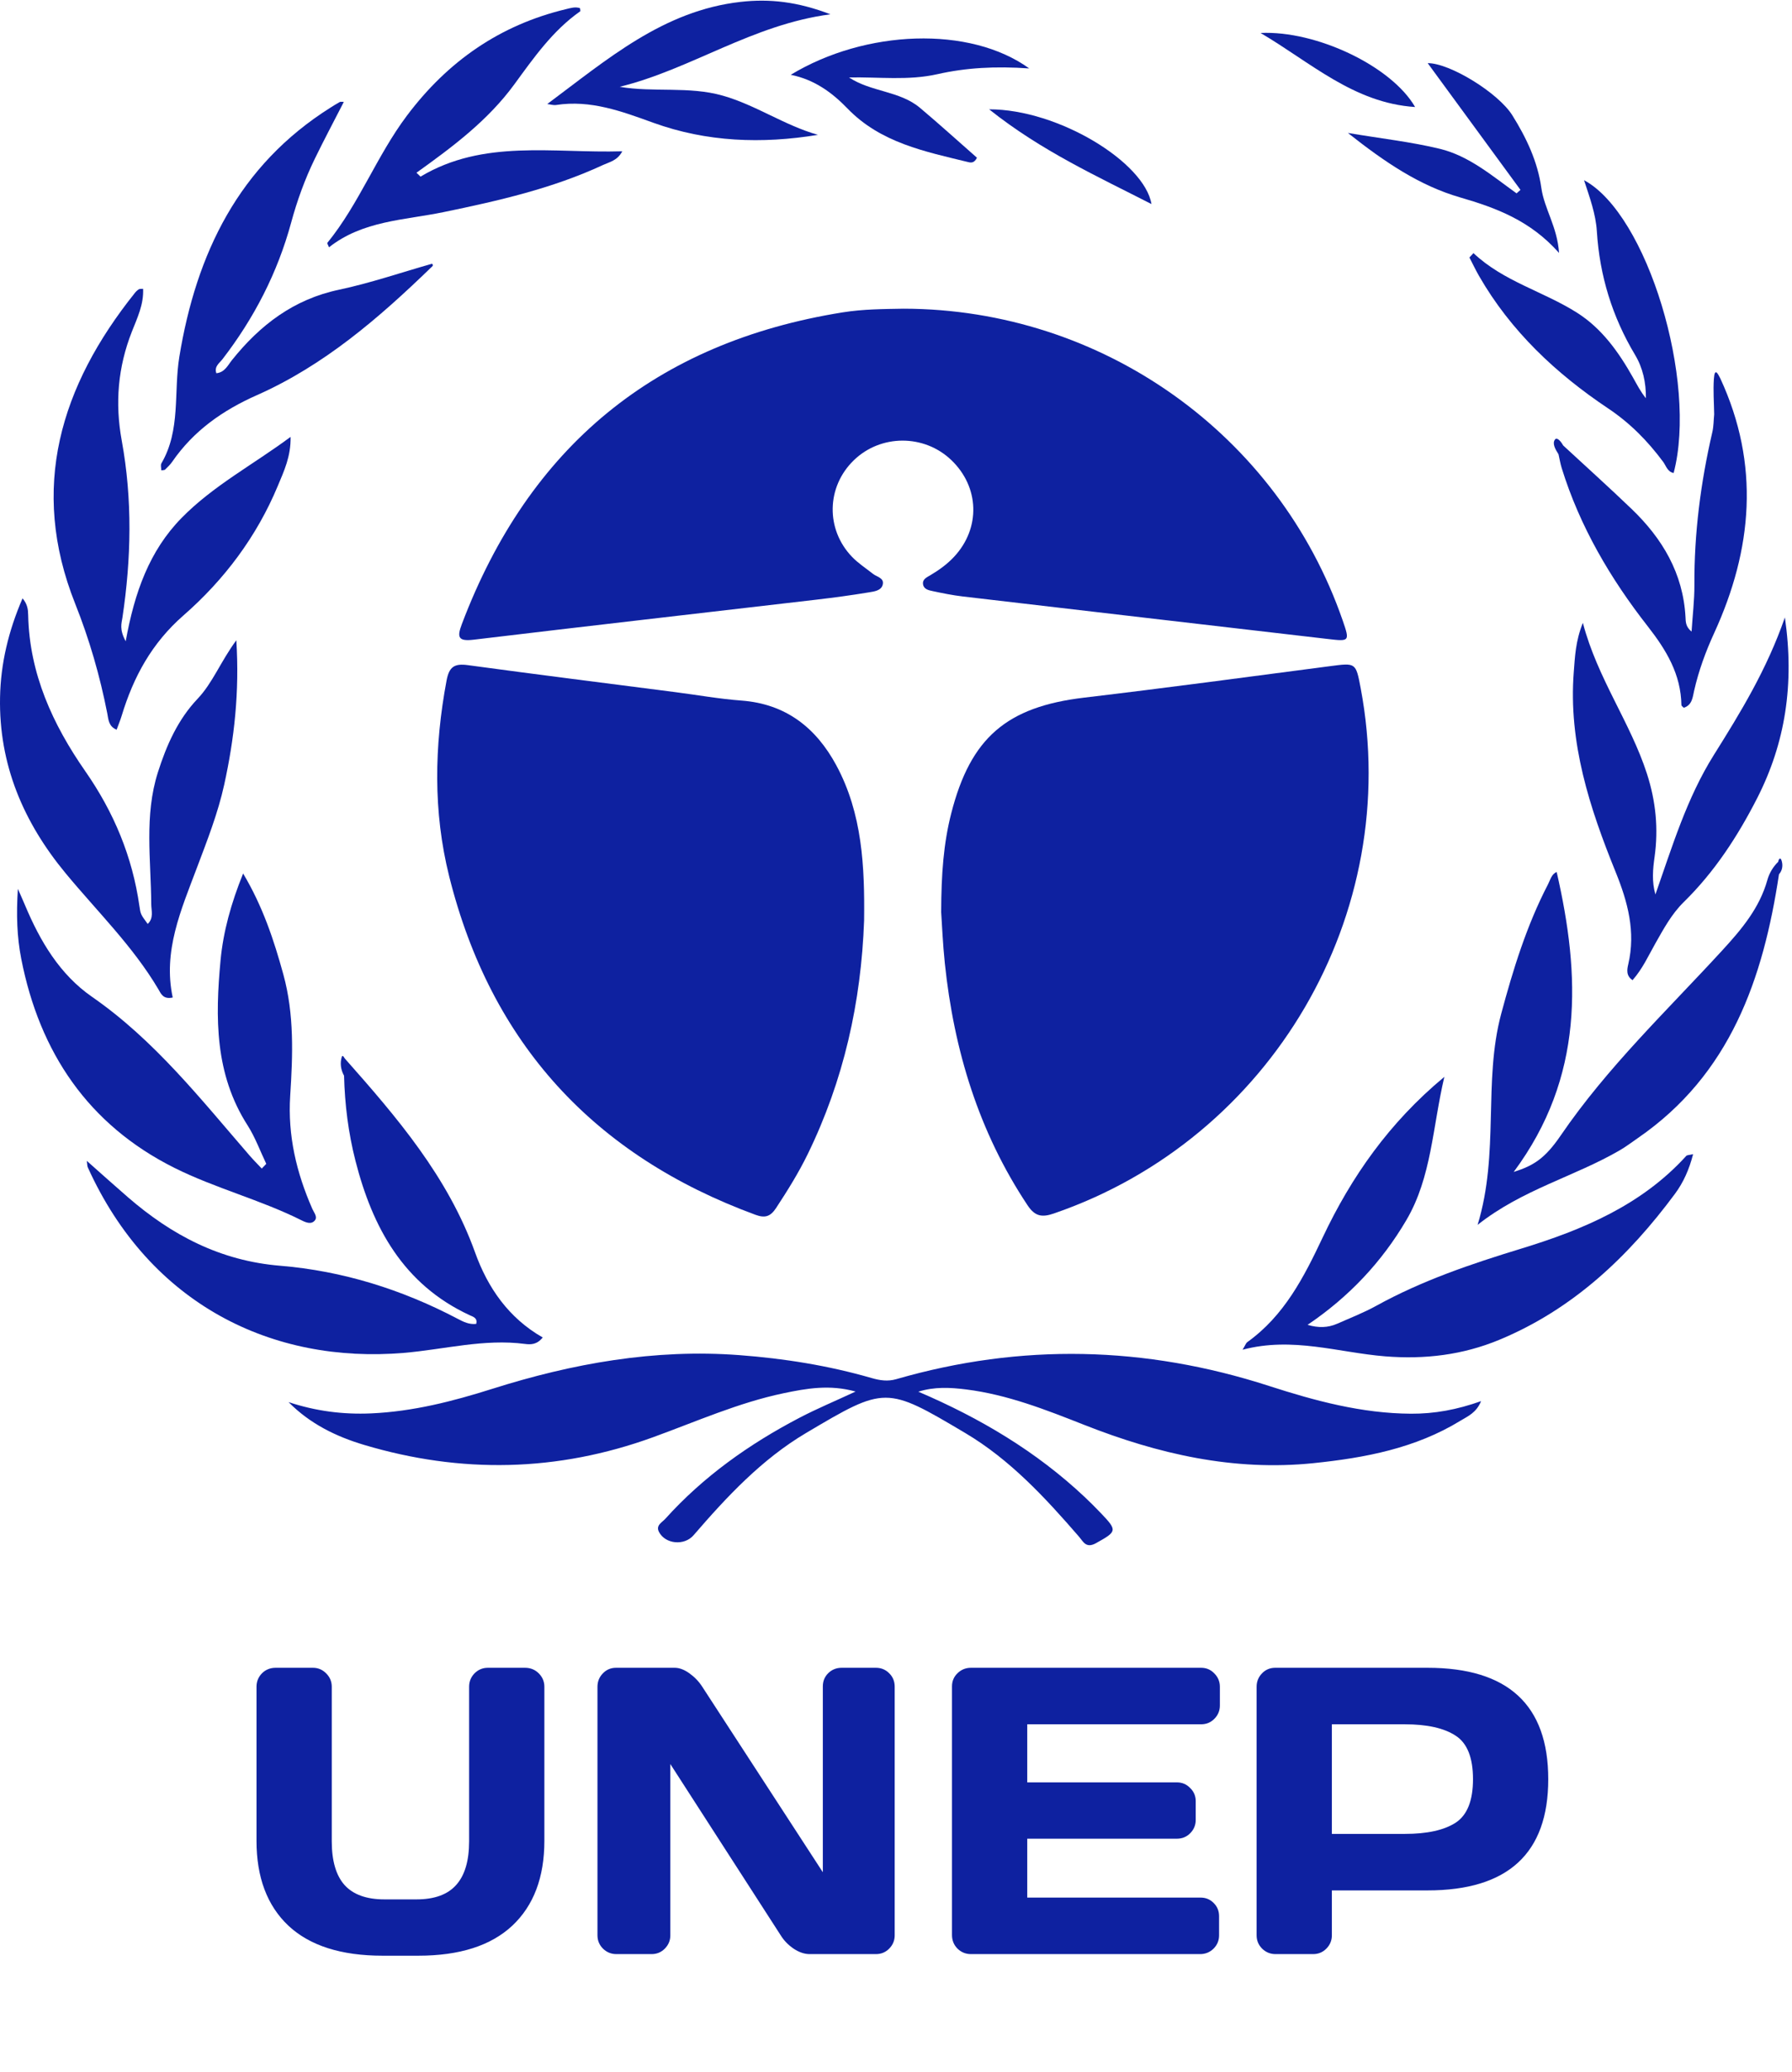
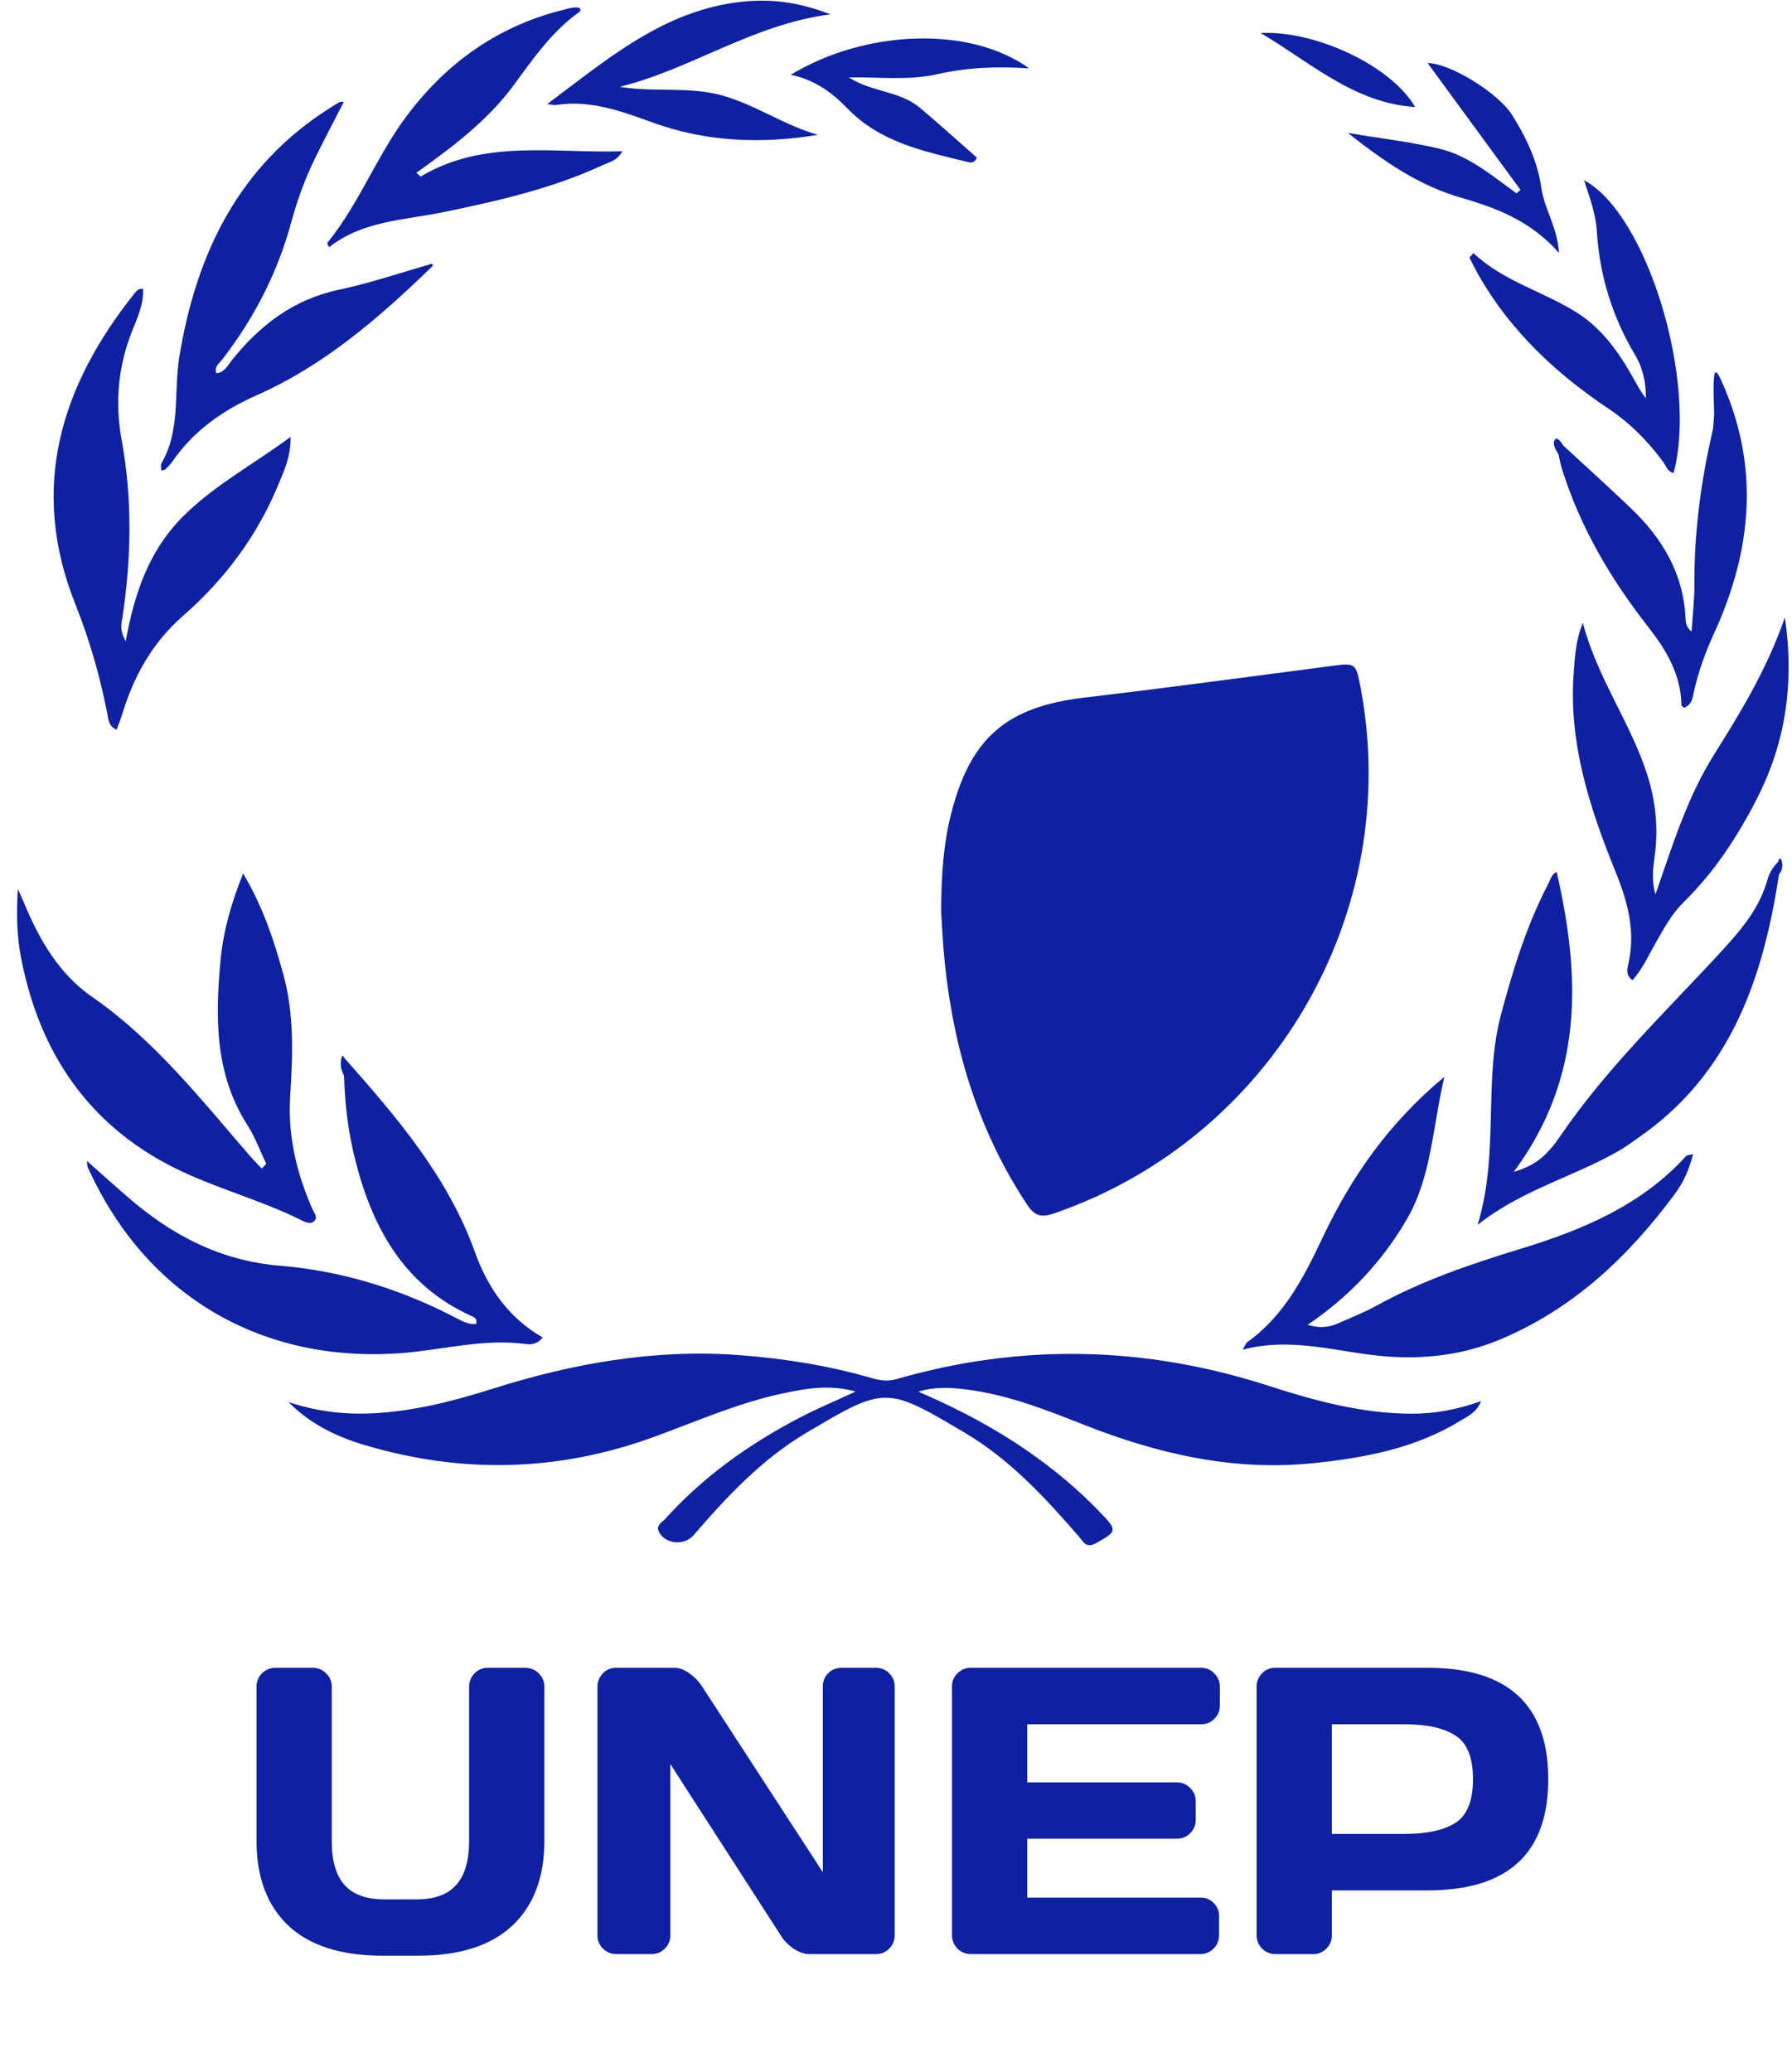
<svg xmlns="http://www.w3.org/2000/svg" width="263" height="304" viewBox="0 0 263 304" fill="none">
-   <path d="M123.685 45.833C96.177 50.233 77.627 65.56 67.784 91.569C67.049 93.508 67.234 94.137 69.519 93.863C86.256 91.857 103.005 89.953 119.749 87.998C122.364 87.693 124.979 87.341 127.574 86.909C128.308 86.787 129.322 86.665 129.546 85.808C129.81 84.793 128.697 84.66 128.117 84.2C127.088 83.383 125.961 82.659 125.058 81.721C121.147 77.66 121.288 71.433 125.308 67.535C129.256 63.706 135.624 63.692 139.613 67.504C143.753 71.458 143.937 77.477 140.049 81.674C139.024 82.78 137.816 83.649 136.523 84.413C135.996 84.725 135.343 85.006 135.474 85.758C135.602 86.49 136.33 86.614 136.903 86.739C138.36 87.051 139.826 87.348 141.304 87.521C159.18 89.613 177.058 91.695 194.937 93.766C198.063 94.132 198.119 94.109 197.058 91.042C187.598 63.715 161.721 45.345 132.622 45.295C129.635 45.346 126.656 45.358 123.685 45.833Z" fill="#0E21A0" />
  <path d="M199.704 101.013C198.984 97.188 198.992 97.25 195.158 97.753C183.147 99.327 171.141 100.941 159.112 102.366C147.762 103.711 142.444 108.229 139.605 119.351C138.49 123.722 138.145 128.175 138.129 133.84C138.249 135.572 138.365 138.471 138.667 141.354C140.002 154.113 143.64 166.084 150.814 176.864C151.903 178.498 152.93 178.654 154.676 178.054C186.62 167.077 205.926 134.089 199.704 101.013Z" fill="#0E21A0" />
-   <path d="M110.877 178.249C112.253 178.754 113.056 178.537 113.897 177.26C115.585 174.689 117.207 172.088 118.554 169.326C123.827 158.513 126.389 147.047 126.82 135.044C126.909 127.2 126.577 119.395 122.728 112.275C119.755 106.777 115.327 103.28 108.818 102.797C105.587 102.556 102.382 101.98 99.164 101.566C88.989 100.251 78.808 98.977 68.642 97.594C66.681 97.327 65.913 97.847 65.537 99.863C63.735 109.484 63.553 119.101 65.927 128.599C72.053 153.111 87.202 169.56 110.877 178.249Z" fill="#0E21A0" />
  <path d="M158.349 225.47C158.982 226.201 159.38 227.252 160.859 226.428C163.914 224.727 164.018 224.591 161.613 222.073C160.824 221.247 160.017 220.436 159.186 219.654C152.066 212.954 143.81 208.063 134.777 204.205C137.114 203.465 139.444 203.581 141.78 203.873C147.854 204.629 153.5 206.859 159.124 209.075C169.964 213.349 181.047 215.903 192.798 214.689C200.366 213.907 207.736 212.51 214.342 208.464C215.404 207.814 216.666 207.315 217.368 205.592C213.809 206.854 210.525 207.455 207.077 207.436C199.85 207.396 192.998 205.544 186.235 203.358C168.083 197.492 149.872 197.067 131.541 202.367C130.302 202.726 129.15 202.559 127.931 202.206C121.586 200.372 115.103 199.336 108.514 198.841C96.054 197.904 84.042 200.055 72.22 203.794C66.446 205.621 60.6 207.116 54.476 207.389C50.316 207.574 46.313 207.048 42.349 205.732C45.495 208.918 49.331 210.789 53.452 212.017C67.689 216.261 81.816 215.981 95.839 210.89C102.179 208.588 108.374 205.819 115.014 204.429C118.36 203.73 121.747 203.122 125.571 204.184C122.532 205.596 119.864 206.709 117.312 208.044C109.945 211.899 103.233 216.651 97.636 222.865C97.17 223.382 96.212 223.812 96.71 224.777C97.645 226.587 100.436 226.84 101.788 225.271C106.683 219.596 111.816 214.11 118.302 210.265C129.934 203.37 130.017 203.362 141.656 210.265C148.222 214.161 153.386 219.738 158.349 225.47Z" fill="#0E21A0" />
  <path d="M59.294 198.509C65.212 198.007 71.037 196.409 77.058 197.199C77.882 197.308 78.801 197.317 79.65 196.249C74.673 193.411 71.591 188.976 69.725 183.778C65.738 172.674 58.272 163.968 50.635 155.349C50.552 155.217 50.461 155.089 50.363 154.968C50.341 154.943 50.189 154.975 50.179 155.007C49.87 155.996 50.005 156.94 50.495 157.843C50.6 162.069 51.126 166.247 52.171 170.338C54.676 180.143 59.221 188.477 68.923 192.979C69.409 193.205 70.127 193.377 69.887 194.258C68.863 194.377 68.013 193.955 67.167 193.509C58.996 189.206 50.27 186.482 41.129 185.727C32.348 185.005 25.223 181.252 18.778 175.675C16.807 173.97 14.872 172.223 12.741 170.337C12.812 170.824 12.793 171.086 12.888 171.296C22.006 191.446 40.003 200.144 59.294 198.509Z" fill="#0E21A0" />
  <path d="M36.623 169.548C29.45 161.26 22.667 152.617 13.504 146.265C8.761 142.978 5.887 138.097 3.678 132.839C3.405 132.185 3.113 131.543 2.623 130.423C2.38 134.248 2.491 137.489 3.118 140.689C5.807 154.421 12.953 165.038 25.58 171.354C31.592 174.361 38.23 176.038 44.279 179.071C44.91 179.387 45.703 179.711 46.216 179.067C46.635 178.539 46.071 177.917 45.835 177.373C43.513 172.084 42.213 166.636 42.591 160.78C42.976 154.826 43.197 148.843 41.586 142.984C40.201 137.943 38.565 133.005 35.681 128.168C33.918 132.54 32.765 136.668 32.367 140.926C31.583 149.3 31.513 157.594 36.324 165.107C37.448 166.862 38.172 168.876 39.079 170.772C38.858 171.002 38.637 171.233 38.416 171.464C37.816 170.824 37.194 170.208 36.623 169.548Z" fill="#0E21A0" />
  <path d="M203.279 199.018C209.127 199.489 214.688 198.81 220.025 196.599C230.816 192.129 238.986 184.404 245.832 175.159C247.054 173.509 247.912 171.597 248.484 169.356C247.932 169.489 247.613 169.465 247.477 169.613C240.904 176.846 232.28 180.458 223.226 183.223C215.914 185.457 208.708 187.893 201.981 191.604C200.146 192.616 198.174 193.384 196.25 194.233C194.888 194.832 193.481 194.865 191.903 194.396C197.956 190.313 202.793 185.184 206.413 179.011C210.111 172.712 210.236 165.413 211.978 158.008C203.876 164.729 198.326 172.68 194.13 181.556C191.362 187.413 188.48 193.061 183.044 196.94C182.866 197.067 182.792 197.339 182.366 198.047C189.719 196.101 196.445 198.468 203.279 199.018Z" fill="#0E21A0" />
-   <path d="M23.261 145.185C23.607 145.772 23.937 146.687 25.349 146.366C23.885 139.569 26.577 133.506 28.89 127.355C30.403 123.337 31.983 119.34 32.908 115.126C34.386 108.377 35.159 101.575 34.684 93.948C32.368 97.084 31.231 100.181 29.006 102.526C26.094 105.594 24.443 109.346 23.177 113.311C21.148 119.685 22.164 126.2 22.197 132.672C22.202 133.633 22.597 134.703 21.676 135.573C20.648 134.16 20.633 134.163 20.462 132.958C19.43 125.701 16.712 119.185 12.505 113.144C7.742 106.302 4.313 98.842 4.135 90.259C4.119 89.467 4.054 88.674 3.308 87.796C1.23 92.617 0.101 97.371 0.007 102.326C-0.181 112.175 3.435 120.643 9.63 128.134C14.266 133.742 19.525 138.85 23.261 145.185Z" fill="#0E21A0" />
  <path d="M15.744 104.676C15.919 105.573 15.924 106.578 17.116 107.073C17.389 106.323 17.658 105.683 17.858 105.021C19.59 99.316 22.273 94.366 26.933 90.295C32.918 85.066 37.684 78.717 40.777 71.284C41.671 69.137 42.703 66.986 42.647 64.106C37.113 68.206 31.274 71.277 26.641 76.008C21.933 80.812 19.748 86.902 18.448 94.095C17.49 92.337 17.842 91.46 17.968 90.624C19.27 81.963 19.447 73.293 17.869 64.662C16.859 59.146 17.304 53.873 19.358 48.653C20.14 46.669 21.111 44.657 21.003 42.381C20.715 42.405 20.513 42.366 20.384 42.445C20.163 42.585 19.967 42.762 19.806 42.968C8.871 56.632 4.277 71.614 11.032 88.578C13.127 93.839 14.663 99.167 15.744 104.676Z" fill="#0E21A0" />
  <path d="M24.217 68.913C24.594 68.549 24.983 68.179 25.278 67.751C28.413 63.203 32.673 60.213 37.709 57.98C47.56 53.615 55.602 46.67 63.261 39.255C63.381 39.138 63.7 38.952 63.403 38.7C58.843 39.994 54.355 41.538 49.748 42.513C43.094 43.918 38.17 47.691 34.052 52.829C33.43 53.604 32.991 54.638 31.752 54.766C31.414 53.766 32.199 53.291 32.641 52.717C37.3 46.677 40.73 40.025 42.734 32.651C43.609 29.429 44.742 26.299 46.201 23.3C47.555 20.515 49.013 17.779 50.459 14.955C50.18 14.955 49.993 14.901 49.873 14.965C49.41 15.215 48.965 15.499 48.52 15.779C35.032 24.268 28.806 37.201 26.322 52.34C25.466 57.557 26.553 63.096 23.689 67.987C23.541 68.24 23.67 68.654 23.67 69.009C23.904 68.973 24.122 69.006 24.217 68.913Z" fill="#0E21A0" />
  <path d="M242.956 131.242C242.402 129.341 242.58 127.545 242.831 125.745C243.409 121.599 243.02 117.596 241.72 113.56C239.291 106.019 234.456 99.571 232.306 91.39C231.224 94.087 231.146 96.365 230.972 98.611C230.17 108.977 233.299 118.54 237.11 127.935C238.889 132.321 240.087 136.721 238.968 141.49C238.785 142.265 238.63 143.191 239.6 143.819C241.074 142.148 241.934 140.214 242.965 138.398C244.18 136.258 245.345 134.094 247.124 132.351C251.629 127.939 255.027 122.71 257.869 117.154C262.034 109.009 263.37 100.349 261.957 90.596C259.297 98.26 255.441 104.54 251.54 110.761C247.55 117.118 245.428 124.206 242.956 131.242Z" fill="#0E21A0" />
  <path d="M48.288 36.286C53.245 32.369 59.36 32.309 65.115 31.121C73.112 29.468 81.051 27.669 88.501 24.209C89.443 23.774 90.636 23.556 91.323 22.2C81.14 22.508 70.962 20.382 61.72 25.917L61.121 25.347C66.405 21.559 71.6 17.7 75.502 12.353C78.342 8.468 81.12 4.492 85.148 1.663C85.215 1.616 85.135 1.36 85.124 1.197C84.411 0.959 83.744 1.182 83.059 1.345C73.355 3.673 65.712 8.999 59.728 16.959C55.291 22.861 52.714 29.9 48.041 35.639C47.992 35.701 48.151 35.935 48.288 36.286Z" fill="#0E21A0" />
  <path d="M239.462 74.683C236.172 71.524 232.779 68.473 229.432 65.376C229.144 64.864 228.538 64.075 228.217 64.493C227.762 65.081 228.3 65.976 228.732 66.655C228.887 67.335 228.999 68.029 229.205 68.694C231.866 77.274 236.355 84.905 241.837 91.911C244.572 95.408 246.694 98.938 246.771 103.465C246.771 103.58 246.969 103.692 247.119 103.853C248.353 103.453 248.416 102.32 248.64 101.333C249.304 98.414 250.324 95.627 251.57 92.907C257.216 80.592 258.316 68.151 252.488 55.546C252.137 54.864 251.659 53.852 251.537 55.581C251.414 57.31 251.554 59.057 251.579 60.797C251.493 61.668 251.505 62.565 251.306 63.411C249.597 70.796 248.634 78.26 248.675 85.853C248.686 88.055 248.416 90.257 248.261 92.672C247.364 91.952 247.406 91.201 247.37 90.548C247.019 84.114 243.974 79.015 239.462 74.683Z" fill="#0E21A0" />
  <path d="M231.462 45.893C226.521 42.755 220.652 41.301 216.252 37.14L215.658 37.781C216.125 38.683 216.559 39.603 217.064 40.483C221.72 48.586 228.362 54.809 236.027 59.934C239.244 62.086 241.825 64.715 244.089 67.766C244.528 68.357 244.716 69.233 245.629 69.404C249.173 55.972 241.764 31.413 232.478 26.44C233.323 29.01 234.2 31.411 234.358 33.924C234.767 40.45 236.614 46.476 239.98 52.094C241.103 53.969 241.589 56.162 241.556 58.433C240.77 57.468 240.231 56.406 239.649 55.37C237.558 51.659 235.103 48.205 231.462 45.893Z" fill="#0E21A0" />
  <path d="M81.616 15.406C86.694 14.623 91.252 16.342 95.917 18.025C103.715 20.836 111.805 21.142 120.049 19.786C115.139 18.404 110.945 15.416 106.054 14.029C101.105 12.626 95.961 13.587 90.94 12.738C101.416 10.171 110.368 3.612 121.874 2.099C117.069 0.251 112.967 -0.208 108.692 0.276C97.334 1.56 89.1 8.731 80.316 15.265C80.807 15.324 81.226 15.466 81.616 15.406Z" fill="#0E21A0" />
  <path d="M124.385 15.924C129.24 20.951 135.739 22.233 142.121 23.79C142.511 23.885 142.988 23.945 143.382 23.143C140.638 20.734 137.877 18.227 135.023 15.826C132.036 13.312 127.85 13.514 124.604 11.362C128.974 11.277 133.294 11.852 137.58 10.884C141.774 9.938 146.061 9.692 151.051 10.041C142.336 3.742 127 4.339 116.051 10.976C119.504 11.668 122.104 13.562 124.385 15.924Z" fill="#0E21A0" />
  <path d="M222.577 28.372C219.022 25.825 215.619 22.878 211.309 21.835C207.131 20.824 202.823 20.346 197.821 19.508C203.251 23.802 208.324 27.236 214.289 28.966C219.576 30.5 224.6 32.36 228.812 37.117C228.552 33.256 226.642 30.635 226.214 27.584C225.669 23.697 224.013 20.214 221.956 16.921C219.88 13.598 212.712 9.225 209.536 9.269C214.075 15.467 218.613 21.665 223.151 27.863L222.577 28.372Z" fill="#0E21A0" />
-   <path d="M168.994 29.944C167.983 23.827 155.338 16.032 145.17 16.041C152.821 22.151 161.153 25.924 168.994 29.944Z" fill="#0E21A0" />
  <path d="M185.005 4.84C192.328 9.134 198.669 15.117 207.684 15.703C204.242 9.72 193.179 4.447 185.005 4.84Z" fill="#0E21A0" />
  <path d="M260.972 126.457C260.213 127.194 259.664 128.12 259.38 129.14C258.223 133.254 255.605 136.357 252.78 139.435C244.654 148.288 235.901 156.589 229.068 166.593C226.743 169.998 225.086 171.031 222.155 171.962C232.523 158.008 231.948 143.157 228.463 127.949C227.7 128.265 227.537 129.096 227.191 129.759C224.061 135.785 222.08 142.202 220.322 148.751C217.65 158.706 220.087 169.149 216.86 179.724C223.446 174.512 231.11 172.643 237.771 168.756C238.678 168.226 239.519 167.582 240.385 166.985C253.943 157.649 258.768 143.639 261.089 128.289C261.607 127.706 261.682 126.96 261.483 126.31C261.297 125.694 261.048 126.037 260.972 126.457Z" fill="#0E21A0" />
  <path d="M37.647 270.117V247.5C37.647 246.738 37.91 246.084 38.438 245.537C38.984 244.99 39.658 244.717 40.459 244.717H45.938C46.68 244.717 47.324 244.99 47.871 245.537C48.418 246.084 48.691 246.738 48.691 247.5V270.176C48.691 273.047 49.316 275.186 50.566 276.592C51.836 277.998 53.789 278.701 56.426 278.701H61.113C63.75 278.701 65.693 277.998 66.943 276.592C68.213 275.186 68.848 273.047 68.848 270.176V247.5C68.848 246.738 69.111 246.084 69.639 245.537C70.186 244.99 70.84 244.717 71.602 244.717H77.051C77.852 244.717 78.525 244.99 79.072 245.537C79.619 246.084 79.893 246.738 79.893 247.5V270.117C79.893 275.469 78.32 279.619 75.176 282.568C72.031 285.498 67.441 286.963 61.406 286.963H56.133C50.078 286.963 45.478 285.498 42.334 282.568C39.209 279.619 37.647 275.469 37.647 270.117ZM87.686 283.975V247.5C87.686 246.738 87.949 246.084 88.477 245.537C89.004 244.99 89.648 244.717 90.41 244.717H99.023C99.707 244.717 100.43 244.99 101.191 245.537C101.953 246.084 102.578 246.738 103.066 247.5L120.762 274.717V247.441C120.762 246.68 121.025 246.035 121.553 245.508C122.1 244.98 122.754 244.717 123.516 244.717H128.555C129.316 244.717 129.961 244.98 130.488 245.508C131.035 246.035 131.309 246.699 131.309 247.5V283.975C131.309 284.736 131.035 285.391 130.488 285.938C129.961 286.465 129.316 286.729 128.555 286.729H118.828C118.066 286.729 117.285 286.465 116.484 285.938C115.684 285.391 115.049 284.736 114.58 283.975L98.379 258.838V283.975C98.379 284.736 98.106 285.391 97.559 285.938C97.031 286.465 96.387 286.729 95.625 286.729H90.469C89.707 286.729 89.053 286.465 88.506 285.938C87.959 285.391 87.686 284.736 87.686 283.975ZM139.717 283.916V247.441C139.717 246.68 139.99 246.035 140.537 245.508C141.084 244.98 141.738 244.717 142.5 244.717H176.279C177.041 244.717 177.686 244.99 178.213 245.537C178.76 246.084 179.033 246.738 179.033 247.5V250.254C179.033 251.016 178.76 251.67 178.213 252.217C177.686 252.744 177.041 253.008 176.279 253.008H150.762V261.533H172.734C173.496 261.533 174.141 261.807 174.668 262.354C175.215 262.881 175.488 263.525 175.488 264.287V267.041C175.488 267.803 175.215 268.457 174.668 269.004C174.141 269.531 173.496 269.795 172.734 269.795H150.762V278.438H176.221C176.963 278.438 177.598 278.701 178.125 279.229C178.652 279.756 178.916 280.4 178.916 281.162V283.975C178.916 284.736 178.643 285.391 178.096 285.938C177.549 286.465 176.895 286.729 176.133 286.729H142.5C141.738 286.729 141.084 286.465 140.537 285.938C139.99 285.391 139.717 284.717 139.717 283.916ZM184.424 283.975V247.5C184.424 246.738 184.688 246.084 185.215 245.537C185.742 244.99 186.387 244.717 187.148 244.717H209.502C221.318 244.717 227.227 250.166 227.227 261.064C227.227 271.943 221.318 277.383 209.502 277.383H195.469V283.975C195.469 284.736 195.195 285.391 194.648 285.938C194.121 286.465 193.477 286.729 192.715 286.729H187.207C186.445 286.729 185.791 286.465 185.244 285.938C184.697 285.391 184.424 284.736 184.424 283.975ZM195.469 269.092H206.162C209.443 269.092 211.934 268.545 213.633 267.451C215.332 266.338 216.182 264.209 216.182 261.064C216.182 257.9 215.332 255.771 213.633 254.678C211.934 253.564 209.443 253.008 206.162 253.008H195.469V269.092Z" fill="#0E21A0" />
</svg>